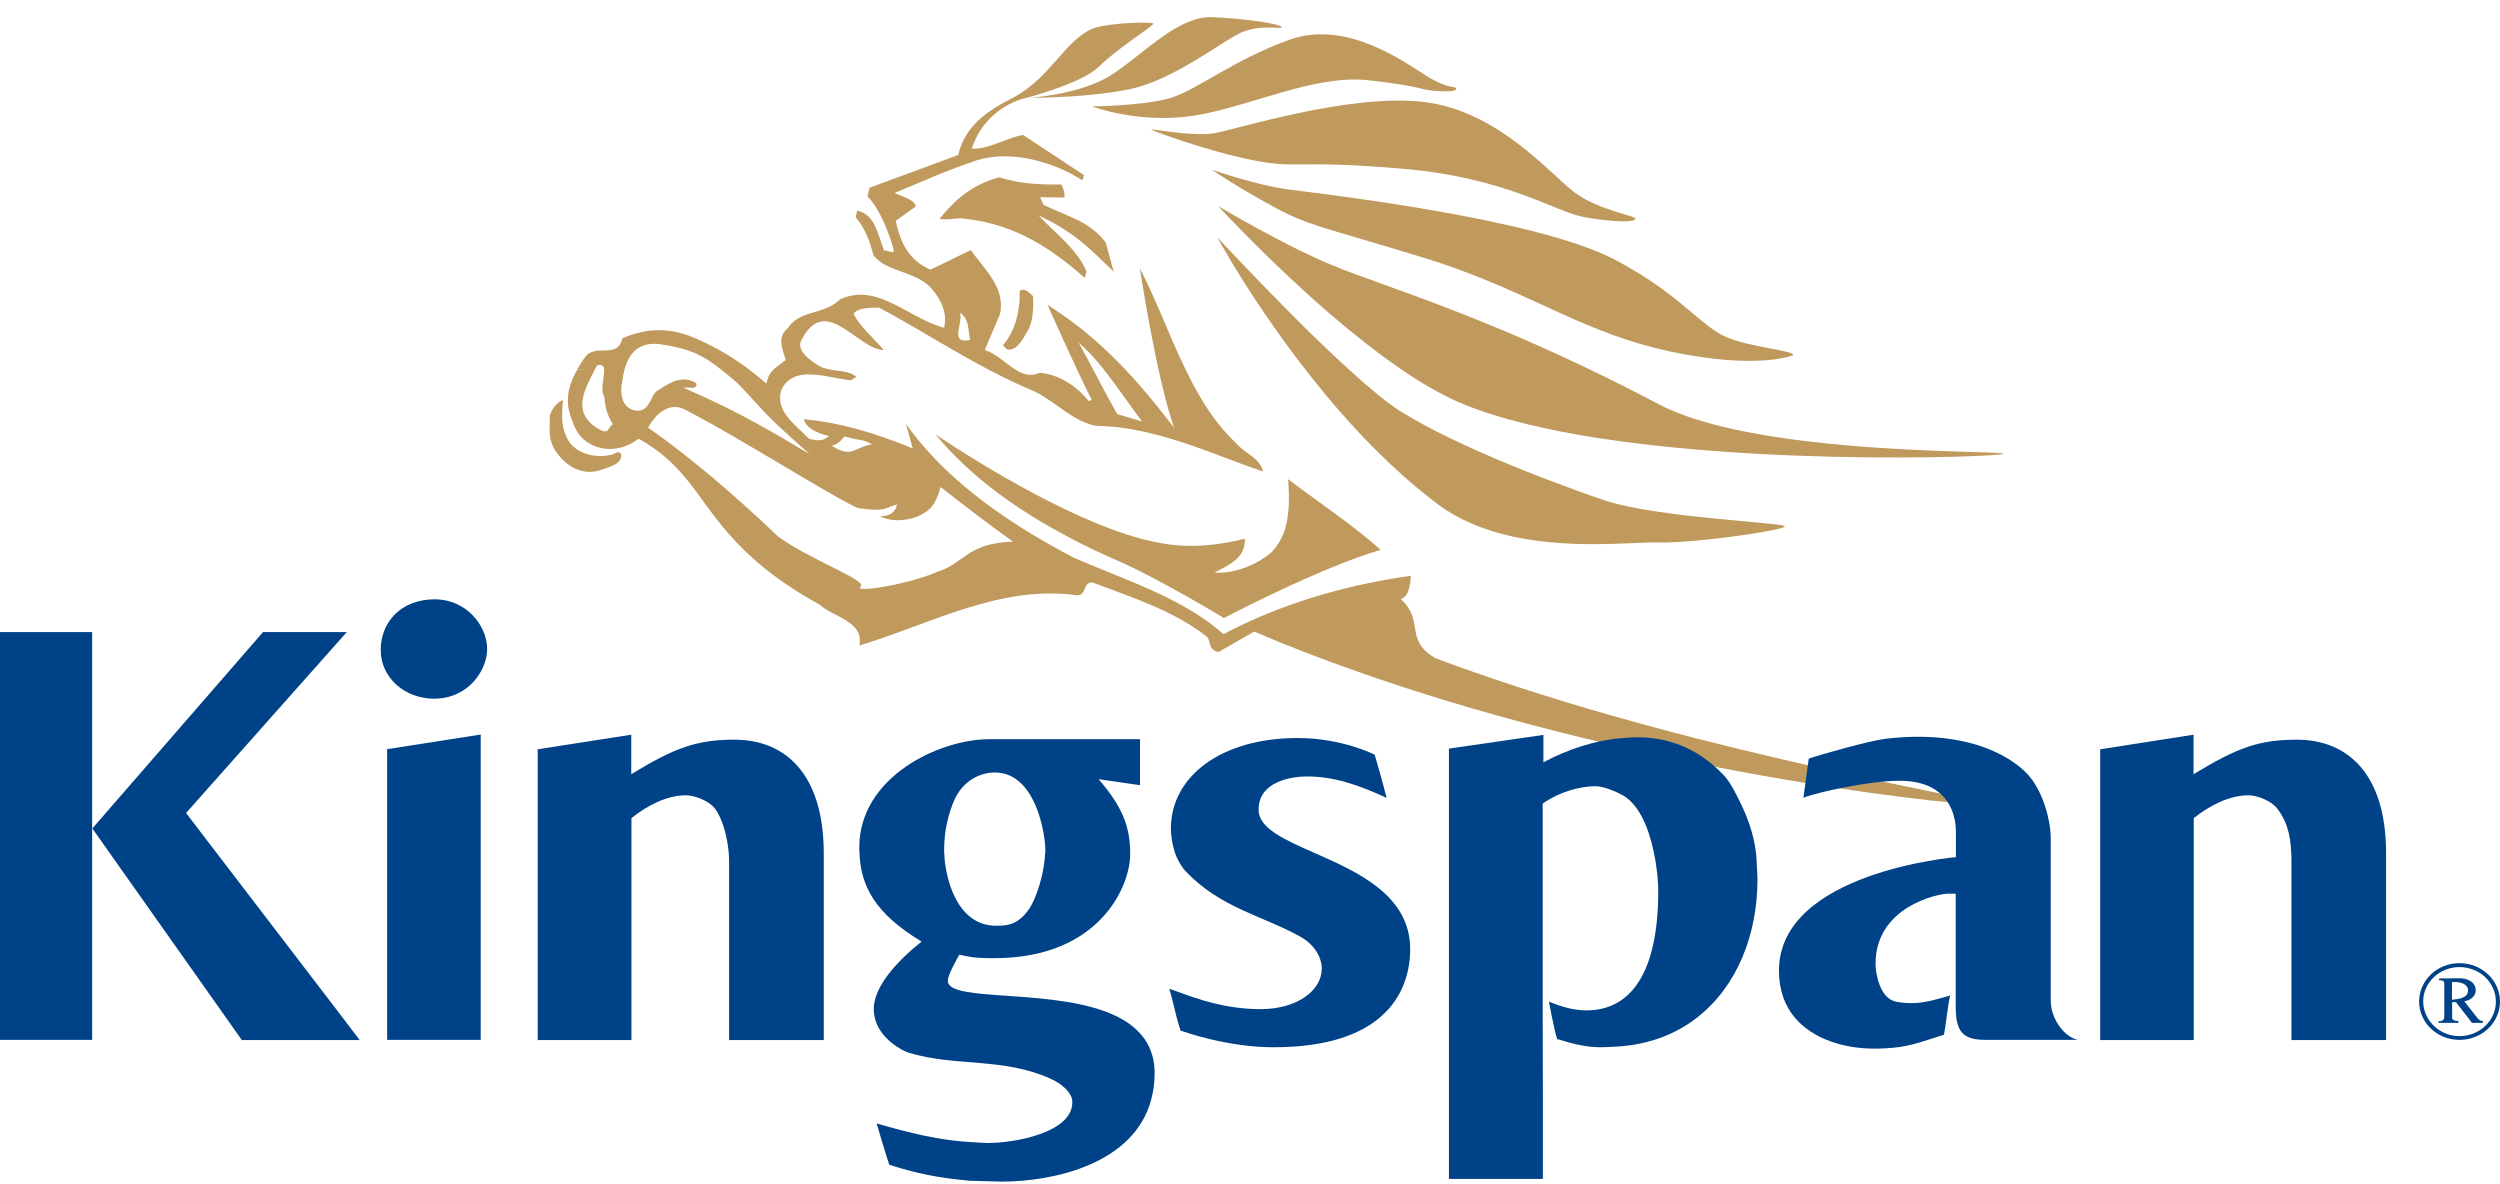
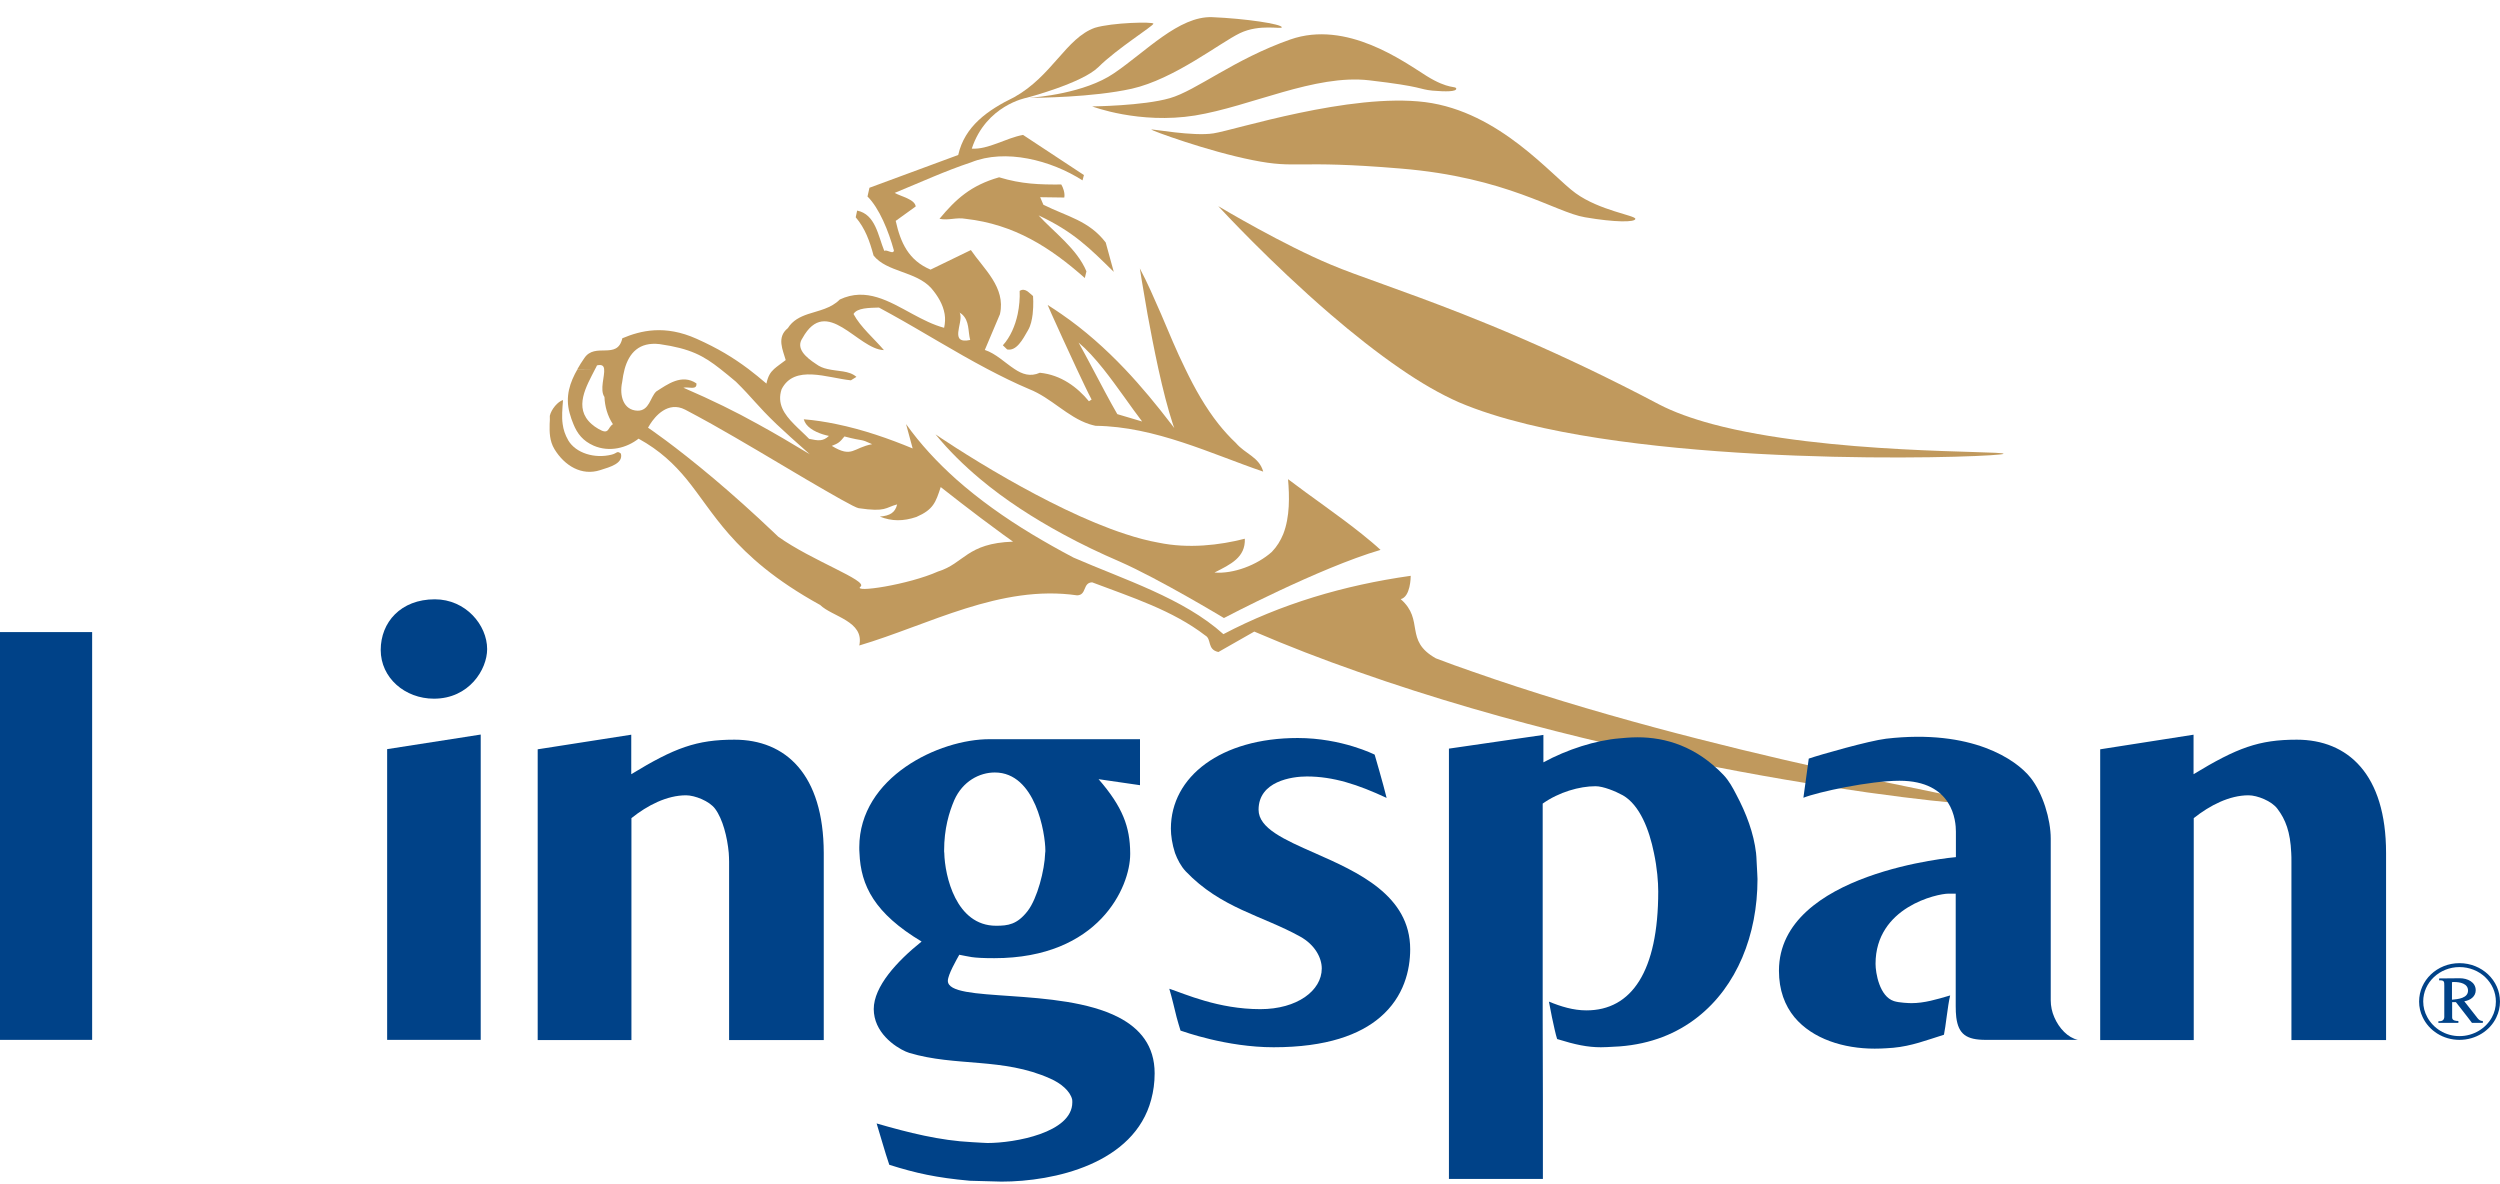
<svg xmlns="http://www.w3.org/2000/svg" width="133px" height="63px" viewBox="0 0 133 63" version="1.1">
  <title>kingspan</title>
  <desc>Created with Sketch.</desc>
  <g id="Page-1" stroke="none" stroke-width="1" fill="none" fill-rule="evenodd">
    <g id="Home---v6" transform="translate(-310, -3062)">
      <g id="Group-4" transform="translate(267, 2985)">
        <g id="kingspan" transform="translate(43, 77)">
          <g id="kingspan-logo">
            <path d="M83.828,10.281 C82.555,9.368 79.8,5.944 75.819,5.433 C71.829,4.93 65.683,6.921 64.562,7.094 C63.469,7.268 61.266,6.848 61.246,6.893 C61.246,6.939 64.239,8.044 66.642,8.519 C69.046,9.003 68.837,8.491 74.508,8.966 C80.189,9.432 82.736,11.294 84.322,11.559 C85.909,11.833 87.001,11.833 87.001,11.641 C87.001,11.459 85.101,11.203 83.828,10.281 Z M75.886,4.036 C74.689,3.287 71.649,1.05 68.647,2.1 C65.654,3.15 63.641,4.821 62.234,5.223 C60.819,5.633 58.102,5.661 58.102,5.661 C58.102,5.661 60.61,6.62 63.574,6.145 C66.538,5.661 69.958,3.935 72.846,4.273 C75.744,4.611 75.459,4.748 76.2,4.821 C76.941,4.885 77.472,4.876 77.472,4.72 C77.472,4.556 77.083,4.784 75.886,4.036 Z M64.486,0.913 C62.719,0.849 60.962,2.748 59.261,3.899 C57.703,4.967 55.138,5.177 54.758,5.204 C55.148,5.204 58.111,5.186 60.211,4.72 C62.472,4.209 64.904,2.273 65.968,1.762 C67.022,1.26 68.191,1.57 68.191,1.452 C68.191,1.278 66.253,0.986 64.486,0.913 Z M59.252,14.463 L58.824,12.901 C57.931,11.733 56.772,11.523 55.508,10.893 L55.337,10.491 L56.62,10.509 C56.667,10.272 56.553,9.961 56.459,9.815 C55.309,9.824 54.349,9.797 53.153,9.432 C51.651,9.861 50.853,10.591 49.98,11.641 C50.474,11.742 50.873,11.55 51.367,11.641 C53.979,11.933 55.898,13.184 57.712,14.791 L57.798,14.435 C57.294,13.23 56.078,12.363 55.252,11.459 C57.114,12.326 57.988,13.221 59.252,14.463 Z" id="Fill-1" fill="#C0995D" fill-rule="nonzero" />
            <path d="M78.328,35.727 C77.672,35.499 77.026,35.271 76.389,35.024 C74.68,34.065 75.8,32.996 74.518,31.874 C75.04,31.747 75.05,30.706 75.05,30.633 C71.487,31.135 68.124,32.139 65.085,33.737 C62.956,31.82 59.793,30.833 57.114,29.665 C56.364,29.272 55.623,28.852 54.891,28.414 C53.456,27.547 52.089,26.579 50.863,25.492 C49.865,24.597 48.963,23.63 48.203,22.561 L48.554,23.858 C47.3,23.337 45.913,22.853 44.489,22.561 C43.919,22.443 43.339,22.351 42.76,22.306 C42.788,22.397 42.826,22.479 42.883,22.561 C43.149,22.917 43.7,23.109 44.099,23.191 C43.776,23.493 43.529,23.447 43.044,23.347 C42.797,23.091 42.503,22.835 42.237,22.561 C41.724,22.041 41.325,21.475 41.581,20.708 C42.256,19.375 44.014,20.105 45.267,20.233 L45.562,20.05 C45.172,19.703 44.574,19.767 44.014,19.63 C43.804,19.585 43.596,19.503 43.415,19.366 C42.855,19 42.322,18.526 42.693,17.987 C43.975,15.668 45.629,18.59 47.025,18.626 C46.522,18.033 45.771,17.393 45.41,16.709 L45.41,16.7 C45.609,16.371 46.246,16.38 46.759,16.362 C46.968,16.471 47.187,16.59 47.395,16.709 C49.096,17.649 50.778,18.708 52.526,19.63 C53.257,20.014 53.989,20.379 54.748,20.699 C55.926,21.164 56.782,22.178 57.941,22.561 C58.054,22.598 58.159,22.625 58.282,22.653 C61.465,22.689 64.467,24.159 67.203,25.09 C66.984,24.305 66.253,24.159 65.749,23.566 C65.417,23.255 65.113,22.917 64.828,22.561 C64.135,21.685 63.565,20.68 63.061,19.63 C62.586,18.672 62.178,17.667 61.769,16.709 C61.398,15.86 61.038,15.029 60.639,14.28 C60.639,14.28 60.8,15.312 61.047,16.709 C61.209,17.594 61.408,18.626 61.627,19.63 C61.864,20.708 62.13,21.758 62.396,22.561 C62.425,22.634 62.444,22.698 62.472,22.771 C62.415,22.698 62.367,22.634 62.31,22.561 C61.541,21.557 60.724,20.562 59.84,19.63 C58.815,18.553 57.703,17.558 56.468,16.709 C56.23,16.544 55.983,16.38 55.736,16.225 C55.736,16.225 55.812,16.407 55.946,16.709 C56.24,17.357 56.782,18.562 57.285,19.63 C57.589,20.27 57.864,20.863 58.074,21.256 L57.931,21.347 C57.323,20.607 56.449,19.941 55.319,19.831 C54.806,20.06 54.378,19.904 53.969,19.63 C53.466,19.302 52.981,18.809 52.392,18.617 L53.2,16.709 L53.2,16.7 C53.514,15.284 52.326,14.298 51.651,13.303 L49.505,14.344 C48.336,13.851 47.908,12.91 47.652,11.751 L48.716,10.984 C48.669,10.6 47.937,10.454 47.595,10.263 C49.001,9.687 50.283,9.094 51.661,8.637 C53.485,7.898 55.907,8.519 57.589,9.596 L57.665,9.313 L54.425,7.177 C53.495,7.35 52.583,7.962 51.699,7.907 C52.459,5.597 54.606,5.204 54.606,5.204 C54.606,5.204 57.551,4.437 58.434,3.57 C59.413,2.593 61.361,1.379 61.361,1.26 C61.361,1.15 59.175,1.196 58.245,1.479 C56.715,2.027 55.983,4.036 53.96,5.168 C52.535,5.862 51.319,6.72 50.977,8.245 L46.255,9.989 L46.151,10.454 C46.778,11.075 47.272,12.29 47.557,13.33 C47.51,13.559 47.187,13.248 47.044,13.349 C46.712,12.536 46.578,11.404 45.6,11.203 L45.524,11.559 C46.028,12.153 46.265,12.819 46.474,13.595 C47.177,14.481 48.725,14.426 49.542,15.33 C49.894,15.741 50.169,16.197 50.255,16.709 C50.293,16.937 50.283,17.183 50.227,17.439 C49.647,17.284 49.096,17.001 48.554,16.709 C47.291,16.024 46.075,15.275 44.678,15.933 C44.213,16.407 43.567,16.517 42.987,16.709 C42.56,16.855 42.17,17.047 41.914,17.457 C41.297,17.95 41.657,18.635 41.8,19.156 C41.525,19.366 41.334,19.493 41.182,19.63 C40.983,19.813 40.859,20.005 40.774,20.407 C40.441,20.123 40.128,19.868 39.815,19.63 C38.998,19.019 38.2,18.535 37.059,18.023 C35.368,17.266 34.086,17.585 33.108,17.996 C32.842,19.174 31.654,18.188 31.084,19.055 C30.951,19.247 30.828,19.439 30.723,19.63 L31.663,19.63 C31.701,19.567 31.73,19.503 31.759,19.439 C32.025,19.375 32.12,19.466 32.139,19.63 C32.186,19.996 31.892,20.735 32.157,21.119 C32.176,21.612 32.319,22.132 32.604,22.561 C32.604,22.561 32.604,22.561 32.604,22.57 C32.309,22.753 32.423,23.164 31.834,22.817 C31.692,22.735 31.578,22.653 31.474,22.561 C30.485,21.694 31.207,20.534 31.663,19.63 L30.723,19.64 C30.324,20.333 30.058,21.091 30.305,21.977 C30.362,22.187 30.428,22.379 30.505,22.561 C30.713,23.073 31.008,23.456 31.587,23.712 C32.443,24.077 33.355,23.821 33.972,23.337 C35.112,23.967 35.862,24.689 36.518,25.483 C37.249,26.378 37.858,27.364 38.779,28.414 C39.815,29.592 41.23,30.861 43.633,32.185 C44.261,32.806 45.999,33.043 45.714,34.34 C49.41,33.244 53.219,31.08 57.304,31.673 C57.827,31.655 57.589,30.998 58.102,30.98 C60.221,31.783 62.377,32.467 64.125,33.81 C64.467,34.002 64.21,34.558 64.819,34.687 L66.728,33.6 C68.514,34.367 70.356,35.079 72.21,35.727 C88.284,41.407 105.669,43.023 105.717,42.794 C105.716,42.548 91.096,40.22 78.328,35.727 Z M57.38,18.224 C57.807,18.58 58.264,19.083 58.7,19.63 C59.461,20.589 60.192,21.685 60.762,22.424 L59.441,22.032 C59.042,21.347 58.577,20.452 58.14,19.63 C57.855,19.101 57.599,18.608 57.38,18.224 Z M51.081,16.709 C51.081,16.681 51.062,16.645 51.044,16.627 C51.091,16.654 51.129,16.681 51.167,16.709 C51.585,17.074 51.49,17.613 51.614,18.087 C50.483,18.325 51.233,17.202 51.081,16.709 Z M44.925,23.219 C46.028,23.511 45.705,23.31 46.398,23.63 C45.372,23.821 45.343,24.387 44.251,23.721 C44.593,23.584 44.66,23.547 44.925,23.219 Z M33.915,21.849 C33.155,21.822 32.946,21.037 33.098,20.333 C33.127,20.087 33.174,19.85 33.231,19.63 C33.468,18.781 34.001,18.179 35.093,18.307 C36.736,18.544 37.43,18.927 38.323,19.63 C38.58,19.831 38.846,20.05 39.15,20.306 C40.052,21.192 40.252,21.548 41.306,22.561 C41.733,22.963 42.294,23.474 43.083,24.168 C42.075,23.557 41.202,23.045 40.318,22.561 C39.121,21.895 37.914,21.301 36.356,20.626 C36.632,20.562 37.088,20.781 37.05,20.397 C36.271,19.868 35.502,20.452 34.913,20.827 C34.59,21.128 34.551,21.858 33.915,21.849 Z M49.904,30.404 C48.336,31.107 45.325,31.564 45.781,31.208 C46.189,30.888 43.187,29.829 41.401,28.551 C41.353,28.505 41.306,28.46 41.258,28.414 C40.052,27.263 38.95,26.287 38.01,25.492 C35.834,23.657 34.475,22.753 34.475,22.753 C34.475,22.753 34.514,22.68 34.59,22.561 C34.846,22.16 35.53,21.32 36.452,21.794 C36.86,22.004 37.335,22.269 37.867,22.561 C39.397,23.42 41.316,24.57 42.873,25.492 C44.327,26.341 45.467,26.999 45.676,27.035 C47.148,27.254 47.092,26.999 47.728,26.834 C47.623,27.273 47.348,27.437 46.806,27.483 C47.443,27.738 48.06,27.738 48.754,27.501 C49.657,27.108 49.78,26.725 50.046,25.912 C50.046,25.912 51.775,27.282 53.333,28.414 C53.523,28.551 53.713,28.688 53.894,28.816 C51.423,28.898 51.3,29.975 49.904,30.404 Z" id="Shape" fill="#C0995D" fill-rule="nonzero" />
            <path d="M54.938,16.709 C54.901,17.01 54.834,17.33 54.691,17.567 C54.407,18.069 54.074,18.69 53.58,18.59 L53.352,18.37 C53.751,17.932 54.008,17.33 54.141,16.709 C54.226,16.298 54.264,15.869 54.245,15.476 C54.539,15.293 54.739,15.577 54.958,15.75 C54.958,15.75 54.995,16.207 54.938,16.709 Z" id="Path" fill="#C0995D" />
            <path d="M31.939,25.008 C30.942,25.337 30.029,24.771 29.497,23.894 C29.232,23.456 29.232,22.981 29.241,22.561 C29.25,22.406 29.26,22.26 29.25,22.123 C29.326,21.776 29.678,21.356 29.953,21.283 C29.916,21.767 29.878,22.169 29.934,22.561 C29.973,22.853 30.058,23.127 30.238,23.438 C30.637,24.104 31.635,24.415 32.538,24.187 C32.842,24.113 32.813,23.958 33.032,24.132 C33.164,24.652 32.462,24.844 31.939,25.008 Z" id="Path" fill="#C0995D" />
            <path d="M73.445,29.254 C70.177,30.213 65.113,32.879 65.113,32.879 C65.113,32.879 61.664,30.797 59.565,29.875 C58.548,29.437 57.532,28.953 56.544,28.414 C54.977,27.565 53.475,26.597 52.155,25.492 C51.272,24.753 50.474,23.967 49.77,23.109 C49.77,23.109 51.404,24.232 53.618,25.492 C55.499,26.56 57.798,27.738 59.879,28.414 C60.486,28.615 61.075,28.77 61.636,28.87 C63.222,29.199 64.876,29.007 66.225,28.66 C66.263,29.656 65.474,30.021 64.609,30.459 C65.607,30.541 66.871,30.067 67.659,29.363 C67.934,29.08 68.124,28.761 68.268,28.414 C68.629,27.492 68.6,26.396 68.524,25.492 C69.721,26.405 71.203,27.41 72.457,28.414 C72.808,28.697 73.141,28.971 73.445,29.254 Z" id="Path" fill="#C0995D" />
-             <path d="M94.953,28.003 C94.953,28.085 94.154,28.25 93.081,28.414 C91.522,28.651 89.367,28.889 88.227,28.861 C86.82,28.825 83.249,29.281 79.924,28.414 C78.727,28.094 77.549,27.61 76.532,26.853 C75.991,26.451 75.373,25.949 74.85,25.492 C74.812,25.465 74.784,25.437 74.755,25.41 C73.739,24.506 72.779,23.557 71.877,22.561 C70.993,21.593 70.177,20.598 69.426,19.63 C68.628,18.608 67.915,17.613 67.298,16.709 C65.778,14.481 64.866,12.819 64.752,12.618 C64.856,12.719 66.614,14.618 68.694,16.709 C69.682,17.704 70.746,18.736 71.734,19.63 C72.788,20.598 73.757,21.402 74.47,21.858 C74.831,22.087 75.24,22.324 75.677,22.561 C77.519,23.566 79.914,24.588 82.042,25.41 C82.108,25.437 82.165,25.456 82.231,25.483 C83.371,25.912 84.568,26.36 85.385,26.624 C88.15,27.547 94.953,27.802 94.953,28.003 Z" id="Path" fill="#C0995D" />
            <path d="M106.59,24.141 C106.59,24.314 90.857,24.917 81.216,22.561 C79.885,22.233 78.66,21.849 77.615,21.402 C76.636,20.973 75.581,20.361 74.518,19.63 C73.254,18.763 71.963,17.74 70.766,16.709 C67.573,13.96 64.98,11.148 64.809,10.966 C65.008,11.084 68.276,13.029 70.823,14.088 C72.228,14.682 74.575,15.43 77.824,16.709 C79.752,17.467 81.985,18.416 84.522,19.63 C85.7,20.197 86.944,20.817 88.256,21.511 C89.044,21.922 90.013,22.269 91.096,22.561 C97.166,24.187 106.59,23.967 106.59,24.141 Z" id="Path" fill="#C0995D" />
-             <path d="M95.409,18.891 C95.409,18.891 93.575,19.703 88.807,18.69 C86.65,18.224 84.902,17.512 83.116,16.709 C80.959,15.732 78.756,14.636 75.744,13.714 C70.244,12.025 69.626,12.034 67.641,10.938 C65.769,9.916 64.61,9.121 64.468,9.03 C64.658,9.094 66.862,9.852 68.496,10.071 C70.207,10.308 81.645,11.587 85.871,13.796 C87.895,14.846 89.149,15.905 90.099,16.709 C90.745,17.247 91.258,17.677 91.781,17.905 C93.081,18.489 95.409,18.635 95.409,18.891 Z" id="Path" fill="#C0995D" />
            <path d="M131.793,54.153 L131.765,54.116 L131.28,54.116 L131.508,54.417 L132.087,54.417 L132.087,54.317 C131.955,54.317 131.869,54.253 131.793,54.153 Z M130.454,54.134 L130.454,54.116 L130.036,54.116 C130.017,54.281 129.922,54.335 129.722,54.335 L129.722,54.417 L130.786,54.417 L130.786,54.317 C130.654,54.317 130.454,54.299 130.454,54.134 Z M132.572,54.116 C132.25,54.71 131.594,55.121 130.844,55.121 C130.094,55.121 129.457,54.71 129.133,54.116 L128.887,54.116 C129.219,54.828 129.97,55.321 130.844,55.321 C131.718,55.321 132.478,54.828 132.81,54.116 L132.572,54.116 Z M131.1,53.267 C131.423,53.221 131.708,53.011 131.708,52.683 C131.708,52.244 131.271,52.043 130.863,52.043 C130.501,52.043 130.131,52.053 129.761,52.053 L129.761,52.153 C130.036,52.144 130.036,52.217 130.036,52.445 L130.036,54.115 L130.454,54.115 L130.454,53.312 L130.654,53.312 L131.28,54.115 L131.765,54.115 L131.1,53.267 Z M130.445,53.185 L130.445,52.253 C130.482,52.243 130.52,52.243 130.559,52.243 C130.881,52.243 131.299,52.326 131.299,52.7 C131.299,53.103 130.768,53.157 130.445,53.185 Z M131.793,54.153 L131.765,54.116 L131.1,53.267 C131.423,53.221 131.708,53.011 131.708,52.683 C131.708,52.244 131.271,52.043 130.863,52.043 C130.501,52.043 130.131,52.053 129.761,52.053 L129.761,52.153 C130.036,52.144 130.036,52.217 130.036,52.445 L130.036,54.115 C130.017,54.28 129.922,54.334 129.722,54.334 L129.722,54.416 L130.786,54.416 L130.786,54.317 C130.654,54.317 130.454,54.298 130.454,54.134 L130.454,53.313 L130.654,53.313 L131.28,54.116 L131.508,54.417 L132.087,54.417 L132.087,54.317 C131.955,54.317 131.869,54.253 131.793,54.153 Z M130.445,53.185 L130.445,52.253 C130.482,52.243 130.52,52.243 130.559,52.243 C130.881,52.243 131.299,52.326 131.299,52.7 C131.299,53.103 130.768,53.157 130.445,53.185 Z M131.793,54.153 L131.765,54.116 L131.1,53.267 C131.423,53.221 131.708,53.011 131.708,52.683 C131.708,52.244 131.271,52.043 130.863,52.043 C130.501,52.043 130.131,52.053 129.761,52.053 L129.761,52.153 C130.036,52.144 130.036,52.217 130.036,52.445 L130.036,54.115 C130.017,54.28 129.922,54.334 129.722,54.334 L129.722,54.416 L130.786,54.416 L130.786,54.317 C130.654,54.317 130.454,54.298 130.454,54.134 L130.454,53.313 L130.654,53.313 L131.28,54.116 L131.508,54.417 L132.087,54.417 L132.087,54.317 C131.955,54.317 131.869,54.253 131.793,54.153 Z M130.445,53.185 L130.445,52.253 C130.482,52.243 130.52,52.243 130.559,52.243 C130.881,52.243 131.299,52.326 131.299,52.7 C131.299,53.103 130.768,53.157 130.445,53.185 Z M131.793,54.153 L131.765,54.116 L131.1,53.267 C131.423,53.221 131.708,53.011 131.708,52.683 C131.708,52.244 131.271,52.043 130.863,52.043 C130.501,52.043 130.131,52.053 129.761,52.053 L129.761,52.153 C130.036,52.144 130.036,52.217 130.036,52.445 L130.036,54.115 C130.017,54.28 129.922,54.334 129.722,54.334 L129.722,54.416 L130.786,54.416 L130.786,54.317 C130.654,54.317 130.454,54.298 130.454,54.134 L130.454,53.313 L130.654,53.313 L131.28,54.116 L131.508,54.417 L132.087,54.417 L132.087,54.317 C131.955,54.317 131.869,54.253 131.793,54.153 Z M130.445,53.185 L130.445,52.253 C130.482,52.243 130.52,52.243 130.559,52.243 C130.881,52.243 131.299,52.326 131.299,52.7 C131.299,53.103 130.768,53.157 130.445,53.185 Z M131.793,54.153 L131.765,54.116 L131.1,53.267 C131.423,53.221 131.708,53.011 131.708,52.683 C131.708,52.244 131.271,52.043 130.863,52.043 C130.501,52.043 130.131,52.053 129.761,52.053 L129.761,52.153 C130.036,52.144 130.036,52.217 130.036,52.445 L130.036,54.115 C130.017,54.28 129.922,54.334 129.722,54.334 L129.722,54.416 L130.786,54.416 L130.786,54.317 C130.654,54.317 130.454,54.298 130.454,54.134 L130.454,53.313 L130.654,53.313 L131.28,54.116 L131.508,54.417 L132.087,54.417 L132.087,54.317 C131.955,54.317 131.869,54.253 131.793,54.153 Z M130.445,53.185 L130.445,52.253 C130.482,52.243 130.52,52.243 130.559,52.243 C130.881,52.243 131.299,52.326 131.299,52.7 C131.299,53.103 130.768,53.157 130.445,53.185 Z M131.793,54.153 L131.765,54.116 L131.1,53.267 C131.423,53.221 131.708,53.011 131.708,52.683 C131.708,52.244 131.271,52.043 130.863,52.043 C130.501,52.043 130.131,52.053 129.761,52.053 L129.761,52.153 C130.036,52.144 130.036,52.217 130.036,52.445 L130.036,54.115 C130.017,54.28 129.922,54.334 129.722,54.334 L129.722,54.416 L130.786,54.416 L130.786,54.317 C130.654,54.317 130.454,54.298 130.454,54.134 L130.454,53.313 L130.654,53.313 L131.28,54.116 L131.508,54.417 L132.087,54.417 L132.087,54.317 C131.955,54.317 131.869,54.253 131.793,54.153 Z M130.445,53.185 L130.445,52.253 C130.482,52.243 130.52,52.243 130.559,52.243 C130.881,52.243 131.299,52.326 131.299,52.7 C131.299,53.103 130.768,53.157 130.445,53.185 Z M131.793,54.153 L131.765,54.116 L131.1,53.267 C131.423,53.221 131.708,53.011 131.708,52.683 C131.708,52.244 131.271,52.043 130.863,52.043 C130.501,52.043 130.131,52.053 129.761,52.053 L129.761,52.153 C130.036,52.144 130.036,52.217 130.036,52.445 L130.036,54.115 C130.017,54.28 129.922,54.334 129.722,54.334 L129.722,54.416 L130.786,54.416 L130.786,54.317 C130.654,54.317 130.454,54.298 130.454,54.134 L130.454,53.313 L130.654,53.313 L131.28,54.116 L131.508,54.417 L132.087,54.417 L132.087,54.317 C131.955,54.317 131.869,54.253 131.793,54.153 Z M130.445,53.185 L130.445,52.253 C130.482,52.243 130.52,52.243 130.559,52.243 C130.881,52.243 131.299,52.326 131.299,52.7 C131.299,53.103 130.768,53.157 130.445,53.185 Z M131.793,54.153 L131.765,54.116 L131.1,53.267 C131.423,53.221 131.708,53.011 131.708,52.683 C131.708,52.244 131.271,52.043 130.863,52.043 C130.501,52.043 130.131,52.053 129.761,52.053 L129.761,52.153 C130.036,52.144 130.036,52.217 130.036,52.445 L130.036,54.115 C130.017,54.28 129.922,54.334 129.722,54.334 L129.722,54.416 L130.786,54.416 L130.786,54.317 C130.654,54.317 130.454,54.298 130.454,54.134 L130.454,53.313 L130.654,53.313 L131.28,54.116 L131.508,54.417 L132.087,54.417 L132.087,54.317 C131.955,54.317 131.869,54.253 131.793,54.153 Z M130.445,53.185 L130.445,52.253 C130.482,52.243 130.52,52.243 130.559,52.243 C130.881,52.243 131.299,52.326 131.299,52.7 C131.299,53.103 130.768,53.157 130.445,53.185 Z M131.793,54.153 L131.765,54.116 L131.1,53.267 C131.423,53.221 131.708,53.011 131.708,52.683 C131.708,52.244 131.271,52.043 130.863,52.043 C130.501,52.043 130.131,52.053 129.761,52.053 L129.761,52.153 C130.036,52.144 130.036,52.217 130.036,52.445 L130.036,54.115 C130.017,54.28 129.922,54.334 129.722,54.334 L129.722,54.416 L130.786,54.416 L130.786,54.317 C130.654,54.317 130.454,54.298 130.454,54.134 L130.454,53.313 L130.654,53.313 L131.28,54.116 L131.508,54.417 L132.087,54.417 L132.087,54.317 C131.955,54.317 131.869,54.253 131.793,54.153 Z M130.445,53.185 L130.445,52.253 C130.482,52.243 130.52,52.243 130.559,52.243 C130.881,52.243 131.299,52.326 131.299,52.7 C131.299,53.103 130.768,53.157 130.445,53.185 Z M131.793,54.153 L131.765,54.116 L131.1,53.267 C131.423,53.221 131.708,53.011 131.708,52.683 C131.708,52.244 131.271,52.043 130.863,52.043 C130.501,52.043 130.131,52.053 129.761,52.053 L129.761,52.153 C130.036,52.144 130.036,52.217 130.036,52.445 L130.036,54.115 C130.017,54.28 129.922,54.334 129.722,54.334 L129.722,54.416 L130.786,54.416 L130.786,54.317 C130.654,54.317 130.454,54.298 130.454,54.134 L130.454,53.313 L130.654,53.313 L131.28,54.116 L131.508,54.417 L132.087,54.417 L132.087,54.317 C131.955,54.317 131.869,54.253 131.793,54.153 Z M130.445,53.185 L130.445,52.253 C130.482,52.243 130.52,52.243 130.559,52.243 C130.881,52.243 131.299,52.326 131.299,52.7 C131.299,53.103 130.768,53.157 130.445,53.185 Z M130.844,51.24 C129.656,51.24 128.696,52.153 128.696,53.285 C128.696,53.576 128.762,53.86 128.886,54.115 L129.133,54.115 C128.991,53.86 128.915,53.576 128.915,53.275 C128.915,52.271 129.78,51.449 130.844,51.449 C131.917,51.449 132.781,52.271 132.781,53.285 C132.781,53.587 132.706,53.87 132.572,54.115 L132.809,54.115 C132.933,53.86 132.999,53.576 132.999,53.285 C133,52.153 132.031,51.24 130.844,51.24 Z M131.765,54.116 L131.1,53.267 C131.423,53.221 131.708,53.011 131.708,52.683 C131.708,52.244 131.271,52.043 130.863,52.043 C130.501,52.043 130.131,52.053 129.761,52.053 L129.761,52.153 C130.036,52.144 130.036,52.217 130.036,52.445 L130.036,54.115 C130.017,54.28 129.922,54.334 129.722,54.334 L129.722,54.416 L130.786,54.416 L130.786,54.317 C130.654,54.317 130.454,54.298 130.454,54.134 L130.454,53.313 L130.654,53.313 L131.28,54.116 L131.508,54.417 L132.087,54.417 L132.087,54.317 C131.954,54.317 131.869,54.253 131.793,54.152 L131.765,54.116 Z M130.445,53.185 L130.445,52.253 C130.482,52.243 130.52,52.243 130.559,52.243 C130.881,52.243 131.299,52.326 131.299,52.7 C131.299,53.103 130.768,53.157 130.445,53.185 Z M131.793,54.153 L131.765,54.116 L131.1,53.267 C131.423,53.221 131.708,53.011 131.708,52.683 C131.708,52.244 131.271,52.043 130.863,52.043 C130.501,52.043 130.131,52.053 129.761,52.053 L129.761,52.153 C130.036,52.144 130.036,52.217 130.036,52.445 L130.036,54.115 C130.017,54.28 129.922,54.334 129.722,54.334 L129.722,54.416 L130.786,54.416 L130.786,54.317 C130.654,54.317 130.454,54.298 130.454,54.134 L130.454,53.313 L130.654,53.313 L131.28,54.116 L131.508,54.417 L132.087,54.417 L132.087,54.317 C131.955,54.317 131.869,54.253 131.793,54.153 Z M130.445,53.185 L130.445,52.253 C130.482,52.243 130.52,52.243 130.559,52.243 C130.881,52.243 131.299,52.326 131.299,52.7 C131.299,53.103 130.768,53.157 130.445,53.185 Z M131.793,54.153 L131.765,54.116 L131.1,53.267 C131.423,53.221 131.708,53.011 131.708,52.683 C131.708,52.244 131.271,52.043 130.863,52.043 C130.501,52.043 130.131,52.053 129.761,52.053 L129.761,52.153 C130.036,52.144 130.036,52.217 130.036,52.445 L130.036,54.115 C130.017,54.28 129.922,54.334 129.722,54.334 L129.722,54.416 L130.786,54.416 L130.786,54.317 C130.654,54.317 130.454,54.298 130.454,54.134 L130.454,53.313 L130.654,53.313 L131.28,54.116 L131.508,54.417 L132.087,54.417 L132.087,54.317 C131.955,54.317 131.869,54.253 131.793,54.153 Z M130.445,53.185 L130.445,52.253 C130.482,52.243 130.52,52.243 130.559,52.243 C130.881,52.243 131.299,52.326 131.299,52.7 C131.299,53.103 130.768,53.157 130.445,53.185 Z M131.793,54.153 L131.765,54.116 L131.1,53.267 C131.423,53.221 131.708,53.011 131.708,52.683 C131.708,52.244 131.271,52.043 130.863,52.043 C130.501,52.043 130.131,52.053 129.761,52.053 L129.761,52.153 C130.036,52.144 130.036,52.217 130.036,52.445 L130.036,54.115 C130.017,54.28 129.922,54.334 129.722,54.334 L129.722,54.416 L130.786,54.416 L130.786,54.317 C130.654,54.317 130.454,54.298 130.454,54.134 L130.454,53.313 L130.654,53.313 L131.28,54.116 L131.508,54.417 L132.087,54.417 L132.087,54.317 C131.955,54.317 131.869,54.253 131.793,54.153 Z M130.445,53.185 L130.445,52.253 C130.482,52.243 130.52,52.243 130.559,52.243 C130.881,52.243 131.299,52.326 131.299,52.7 C131.299,53.103 130.768,53.157 130.445,53.185 Z M131.793,54.153 L131.765,54.116 L131.1,53.267 C131.423,53.221 131.708,53.011 131.708,52.683 C131.708,52.244 131.271,52.043 130.863,52.043 C130.501,52.043 130.131,52.053 129.761,52.053 L129.761,52.153 C130.036,52.144 130.036,52.217 130.036,52.445 L130.036,54.115 C130.017,54.28 129.922,54.334 129.722,54.334 L129.722,54.416 L130.786,54.416 L130.786,54.317 C130.654,54.317 130.454,54.298 130.454,54.134 L130.454,53.313 L130.654,53.313 L131.28,54.116 L131.508,54.417 L132.087,54.417 L132.087,54.317 C131.955,54.317 131.869,54.253 131.793,54.153 Z M130.445,53.185 L130.445,52.253 C130.482,52.243 130.52,52.243 130.559,52.243 C130.881,52.243 131.299,52.326 131.299,52.7 C131.299,53.103 130.768,53.157 130.445,53.185 Z M131.793,54.153 L131.765,54.116 L131.1,53.267 C131.423,53.221 131.708,53.011 131.708,52.683 C131.708,52.244 131.271,52.043 130.863,52.043 C130.501,52.043 130.131,52.053 129.761,52.053 L129.761,52.153 C130.036,52.144 130.036,52.217 130.036,52.445 L130.036,54.115 C130.017,54.28 129.922,54.334 129.722,54.334 L129.722,54.416 L130.786,54.416 L130.786,54.317 C130.654,54.317 130.454,54.298 130.454,54.134 L130.454,53.313 L130.654,53.313 L131.28,54.116 L131.508,54.417 L132.087,54.417 L132.087,54.317 C131.955,54.317 131.869,54.253 131.793,54.153 Z M130.445,53.185 L130.445,52.253 C130.482,52.243 130.52,52.243 130.559,52.243 C130.881,52.243 131.299,52.326 131.299,52.7 C131.299,53.103 130.768,53.157 130.445,53.185 Z M131.793,54.153 L131.765,54.116 L131.1,53.267 C131.423,53.221 131.708,53.011 131.708,52.683 C131.708,52.244 131.271,52.043 130.863,52.043 C130.501,52.043 130.131,52.053 129.761,52.053 L129.761,52.153 C130.036,52.144 130.036,52.217 130.036,52.445 L130.036,54.115 C130.017,54.28 129.922,54.334 129.722,54.334 L129.722,54.416 L130.786,54.416 L130.786,54.317 C130.654,54.317 130.454,54.298 130.454,54.134 L130.454,53.313 L130.654,53.313 L131.28,54.116 L131.508,54.417 L132.087,54.417 L132.087,54.317 C131.955,54.317 131.869,54.253 131.793,54.153 Z M130.445,53.185 L130.445,52.253 C130.482,52.243 130.52,52.243 130.559,52.243 C130.881,52.243 131.299,52.326 131.299,52.7 C131.299,53.103 130.768,53.157 130.445,53.185 Z M131.793,54.153 L131.765,54.116 L131.1,53.267 C131.423,53.221 131.708,53.011 131.708,52.683 C131.708,52.244 131.271,52.043 130.863,52.043 C130.501,52.043 130.131,52.053 129.761,52.053 L129.761,52.153 C130.036,52.144 130.036,52.217 130.036,52.445 L130.036,54.115 C130.017,54.28 129.922,54.334 129.722,54.334 L129.722,54.416 L130.786,54.416 L130.786,54.317 C130.654,54.317 130.454,54.298 130.454,54.134 L130.454,53.313 L130.654,53.313 L131.28,54.116 L131.508,54.417 L132.087,54.417 L132.087,54.317 C131.955,54.317 131.869,54.253 131.793,54.153 Z M130.445,53.185 L130.445,52.253 C130.482,52.243 130.52,52.243 130.559,52.243 C130.881,52.243 131.299,52.326 131.299,52.7 C131.299,53.103 130.768,53.157 130.445,53.185 Z M131.793,54.153 L131.765,54.116 L131.1,53.267 C131.423,53.221 131.708,53.011 131.708,52.683 C131.708,52.244 131.271,52.043 130.863,52.043 C130.501,52.043 130.131,52.053 129.761,52.053 L129.761,52.153 C130.036,52.144 130.036,52.217 130.036,52.445 L130.036,54.115 C130.017,54.28 129.922,54.334 129.722,54.334 L129.722,54.416 L130.786,54.416 L130.786,54.317 C130.654,54.317 130.454,54.298 130.454,54.134 L130.454,53.313 L130.654,53.313 L131.28,54.116 L131.508,54.417 L132.087,54.417 L132.087,54.317 C131.955,54.317 131.869,54.253 131.793,54.153 Z M130.445,53.185 L130.445,52.253 C130.482,52.243 130.52,52.243 130.559,52.243 C130.881,52.243 131.299,52.326 131.299,52.7 C131.299,53.103 130.768,53.157 130.445,53.185 Z" id="Fill-8" fill="#004288" fill-rule="nonzero" />
            <path d="M126.939,45.378 L126.939,55.33 L121.904,55.33 L121.904,45.835 C121.904,45.67 121.904,45.524 121.894,45.378 C121.846,44.255 121.591,43.598 121.162,43.032 C120.858,42.612 120.079,42.31 119.623,42.31 C118.607,42.31 117.571,42.84 116.707,43.525 L116.707,55.33 L111.73,55.33 L111.73,39.863 L116.697,39.086 L116.697,41.187 C119.015,39.781 120.174,39.351 122.188,39.351 C124.906,39.352 126.939,41.187 126.939,45.378 Z" id="Path" fill="#004288" />
            <path d="M110.542,55.321 L105.64,55.321 C104.614,55.321 104.186,55.02 104.073,54.116 C104.053,53.944 104.044,53.752 104.044,53.532 L104.044,47.542 L103.655,47.542 C103.076,47.542 99.779,48.245 99.779,51.277 C99.779,51.76 99.988,53.01 100.757,53.258 C101.032,53.349 101.574,53.367 101.698,53.367 C102.372,53.367 103.037,53.167 103.749,52.957 C103.683,53.221 103.617,53.678 103.559,54.116 C103.512,54.473 103.465,54.82 103.418,55.048 C102.487,55.34 101.698,55.651 100.719,55.742 C100.149,55.788 99.845,55.788 99.732,55.788 C98.088,55.788 96.434,55.277 95.466,54.117 C94.953,53.496 94.64,52.675 94.64,51.643 C94.64,46.393 104.054,45.599 104.054,45.599 L104.054,44.239 C104.054,43.7 103.912,41.536 101.052,41.536 C99.485,41.536 96.73,42.129 95.941,42.44 L96.226,40.358 C96.806,40.157 99.428,39.409 100.34,39.299 C104.919,38.77 107.265,40.421 108.016,41.363 C108.681,42.194 109.099,43.591 109.099,44.614 L109.099,53.215 C109.099,53.525 109.165,53.836 109.289,54.118 C109.544,54.71 110.01,55.203 110.542,55.321 Z" id="Path" fill="#004288" />
            <path d="M93.499,46.766 C93.499,49.733 92.406,52.473 90.307,54.116 C89.206,54.983 87.828,55.541 86.174,55.668 C85.605,55.705 85.291,55.714 85.168,55.714 C84.455,55.714 83.808,55.578 82.84,55.277 C82.764,55.057 82.659,54.555 82.564,54.116 C82.479,53.679 82.403,53.286 82.403,53.286 C83.049,53.551 83.704,53.752 84.398,53.752 C86.802,53.752 88.218,51.678 88.218,47.424 C88.218,46.931 88.16,46.174 87.99,45.379 C87.743,44.146 87.239,42.832 86.337,42.311 C85.938,42.092 85.292,41.827 84.883,41.827 C84.029,41.827 82.936,42.139 82.071,42.751 L82.071,54.116 L82.082,58.49 L82.082,62.718 L77.083,62.718 L77.083,39.827 L82.109,39.097 L82.109,40.557 C83.362,39.873 84.893,39.38 86.174,39.279 C86.745,39.224 86.992,39.224 87.115,39.224 C88.606,39.224 90.24,39.7 91.704,41.242 C91.979,41.534 92.188,41.918 92.358,42.247 C92.909,43.279 93.299,44.328 93.422,45.379 C93.432,45.525 93.451,45.662 93.451,45.808 C93.48,46.401 93.499,46.647 93.499,46.766 Z" id="Path" fill="#004288" />
            <path d="M75.022,50.5 C75.022,51.596 74.698,53.03 73.425,54.116 C72.352,55.039 70.585,55.714 67.754,55.714 C65.246,55.714 62.956,54.874 62.804,54.828 C62.728,54.591 62.662,54.353 62.596,54.116 C62.472,53.624 62.358,53.112 62.206,52.601 C63.042,52.875 64.809,53.687 67.051,53.687 C69.008,53.687 70.318,52.701 70.318,51.523 C70.318,50.957 69.957,50.263 69.169,49.826 C67.165,48.711 64.951,48.318 63.08,46.355 C62.824,46.081 62.643,45.734 62.51,45.379 C62.358,44.914 62.291,44.439 62.291,44.083 C62.291,41.307 64.961,39.262 69.037,39.262 C71.392,39.262 73.132,40.147 73.132,40.147 C73.132,40.147 73.587,41.7 73.768,42.449 C72.239,41.737 70.937,41.308 69.521,41.308 C68.723,41.308 66.956,41.563 66.956,43.078 C66.956,44.064 68.324,44.667 69.939,45.38 C72.238,46.392 75.022,47.633 75.022,50.5 Z" id="Path" fill="#004288" />
            <path d="M59.498,54.116 C56.344,52.492 50.426,53.386 50.426,52.181 C50.426,51.853 50.892,51.049 51.034,50.793 C51.566,50.885 51.651,50.975 52.896,50.975 C58.463,50.975 60.126,47.186 60.126,45.441 L60.126,45.378 C60.116,44 59.736,42.94 58.444,41.452 L60.648,41.772 L60.648,39.325 L52.658,39.325 C49.961,39.315 45.714,41.343 45.714,45.077 C45.714,45.177 45.714,45.278 45.724,45.378 C45.79,47.122 46.531,48.592 49.029,50.09 C47.718,51.139 46.483,52.482 46.483,53.686 C46.483,53.832 46.502,53.978 46.531,54.115 C46.778,55.238 47.947,55.886 48.374,56.014 C50.844,56.755 53.352,56.253 55.86,57.375 C56.449,57.63 56.934,58.05 57.038,58.489 C57.047,58.544 57.047,58.589 57.047,58.645 C57.047,60.261 53.979,60.808 52.535,60.808 C52.411,60.808 52.221,60.79 51.699,60.762 C50.017,60.68 48.336,60.26 46.636,59.767 C46.873,60.525 47.063,61.246 47.31,61.967 C48.735,62.415 49.799,62.652 51.594,62.816 L53.276,62.862 C56.078,62.862 60.344,61.913 61.246,58.489 C61.361,58.06 61.427,57.603 61.427,57.101 C61.427,55.632 60.648,54.71 59.498,54.116 Z M50.227,45.26 C50.227,44.082 50.492,43.214 50.768,42.566 C51.215,41.561 52.108,41.096 52.925,41.096 C55.1,41.096 55.613,44.356 55.613,45.241 C55.613,45.287 55.613,45.334 55.603,45.378 C55.575,46.291 55.185,47.797 54.672,48.464 C54.112,49.186 53.627,49.25 52.991,49.25 C50.853,49.25 50.264,46.593 50.236,45.378 C50.227,45.333 50.227,45.296 50.227,45.26 Z" id="Shape" fill="#004288" fill-rule="nonzero" />
            <path d="M43.824,45.378 L43.824,55.33 L38.788,55.33 L38.788,45.835 C38.788,45.689 38.779,45.533 38.77,45.378 C38.694,44.528 38.447,43.57 38.047,43.032 C37.743,42.612 36.955,42.31 36.499,42.31 C35.483,42.31 34.447,42.84 33.592,43.525 L33.592,55.33 L28.605,55.33 L28.605,39.863 L33.583,39.086 L33.583,41.187 C35.891,39.781 37.059,39.351 39.074,39.351 C41.791,39.352 43.814,41.187 43.824,45.378 Z" id="Path" fill="#004288" />
            <path d="M25.916,34.531 C25.916,35.617 24.956,37.17 23.085,37.17 C21.546,37.17 20.254,36.065 20.254,34.577 C20.254,33.107 21.318,31.883 23.133,31.883 C24.776,31.883 25.916,33.253 25.916,34.531 Z" id="Path" fill="#004288" />
            <polygon id="Path" fill="#004288" points="25.574 39.078 25.574 55.321 20.596 55.321 20.596 39.854" />
            <rect id="Rectangle" fill="#004288" x="0" y="33.627" width="4.902" height="21.694" />
-             <polygon id="Path" fill="#004288" points="19.133 55.33 12.863 55.33 12.008 54.116 5.833 45.378 4.912 44.073 13.993 33.627 18.449 33.627 9.899 43.251 11.524 45.378 18.212 54.116" />
          </g>
        </g>
      </g>
    </g>
  </g>
</svg>